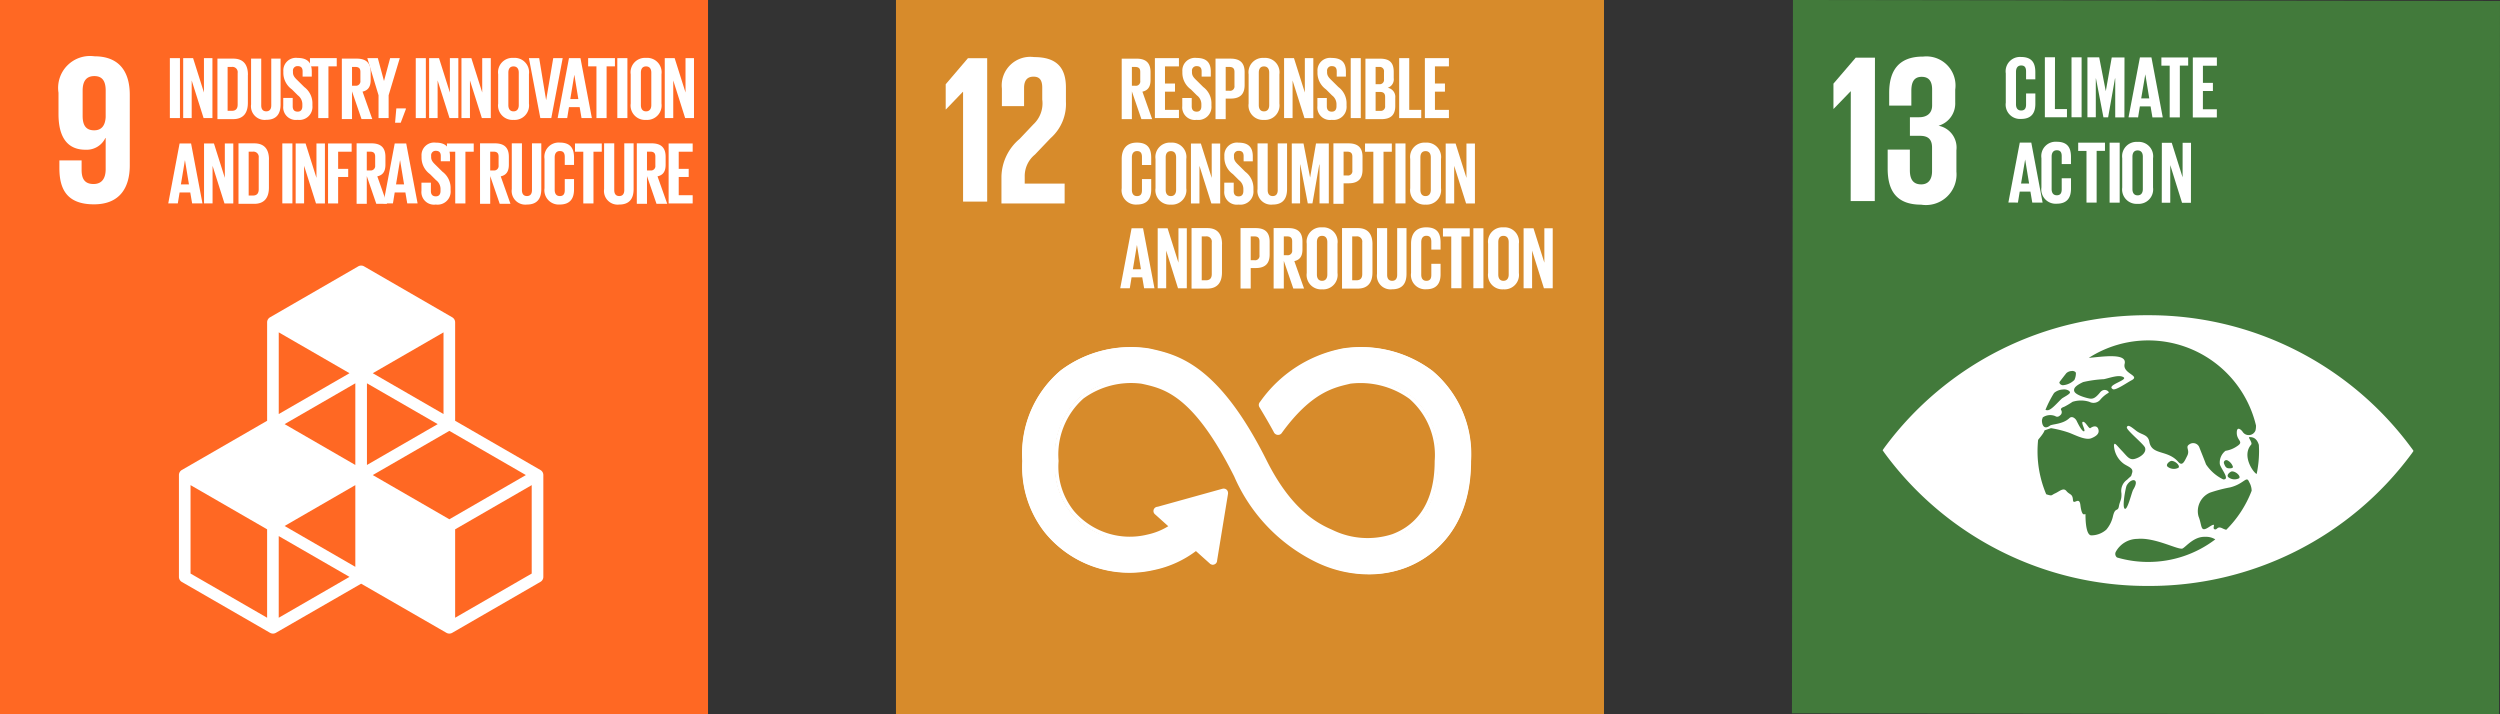
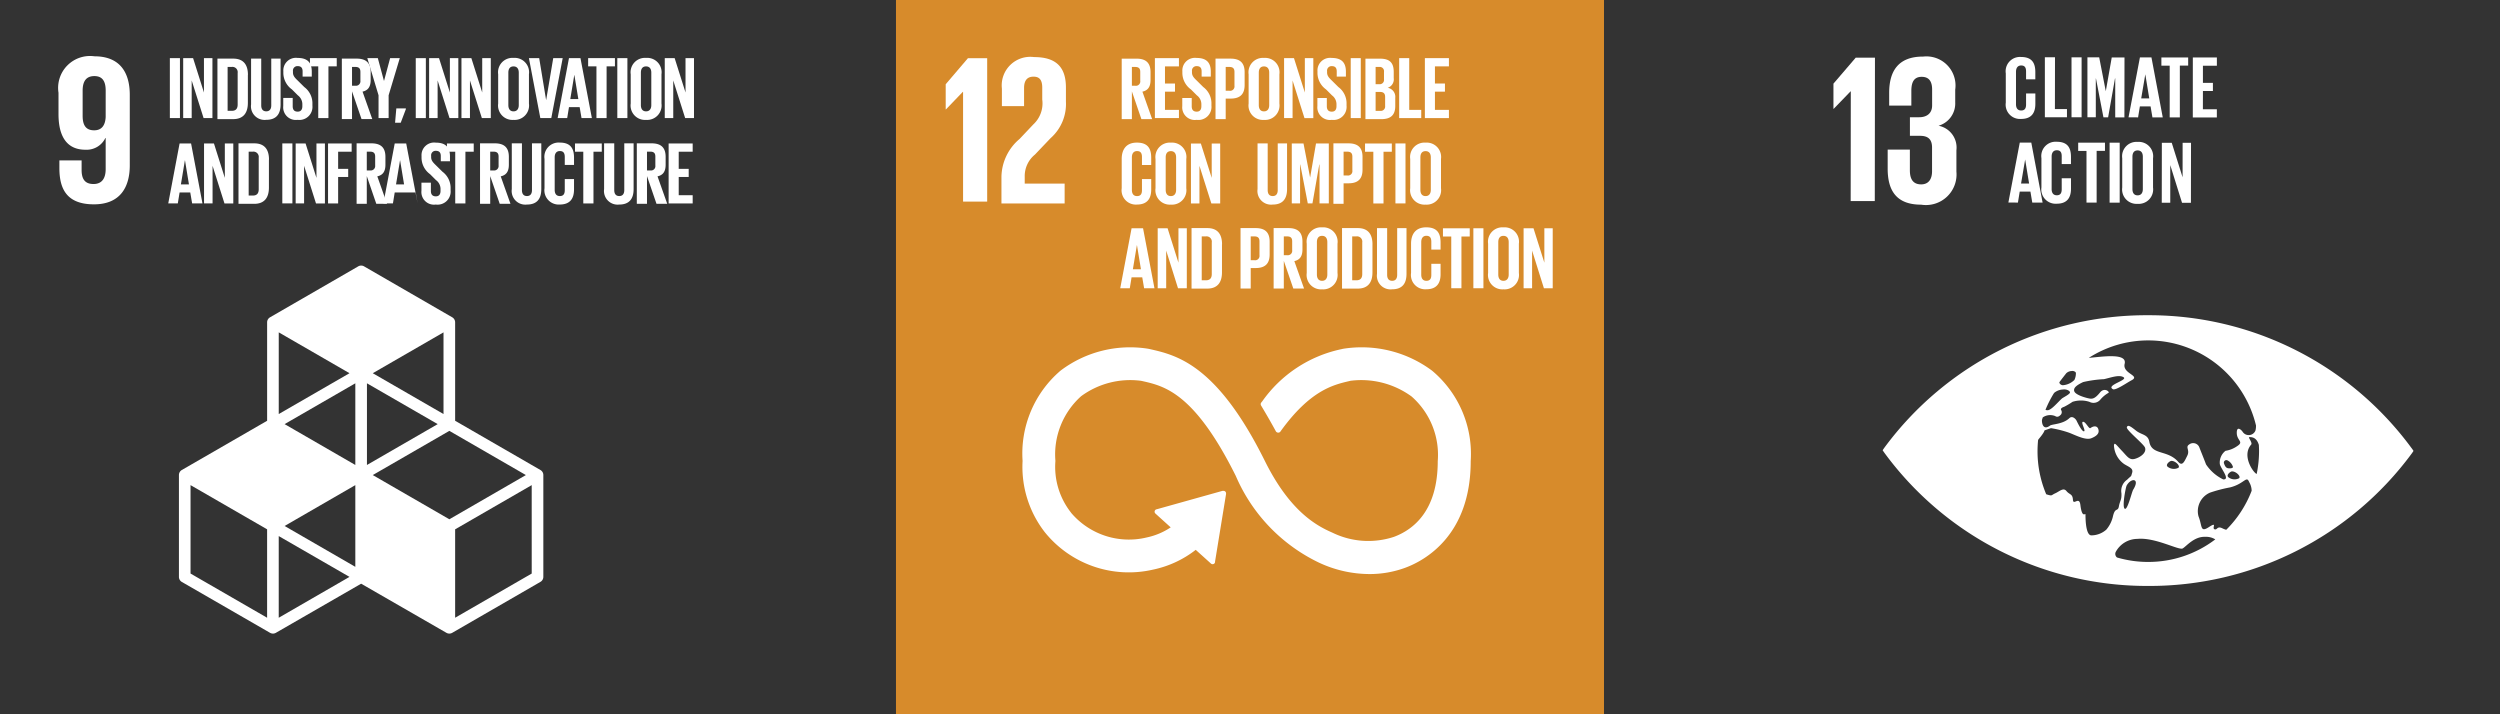
<svg xmlns="http://www.w3.org/2000/svg" width="167.994" height="48" viewBox="0 0 167.994 48">
  <rect x="0" y="0" width="167.994" height="48" fill="#333333" stroke="none" />
  <defs>
    <clipPath id="clip-path">
      <path id="Path_8924" data-name="Path 8924" d="M0,25.322H167.994v-48H0Z" transform="translate(0 22.678)" fill="none" />
    </clipPath>
  </defs>
  <g id="Group_155071" data-name="Group 155071" transform="translate(0 22.678)">
-     <path id="Path_8921" data-name="Path 8921" d="M0,25.32H47.578v-48H0Z" transform="translate(0 0)" fill="#ff6823" />
    <g id="Group_154961" data-name="Group 154961" transform="translate(0 -22.678)" clip-path="url(#clip-path)">
      <g id="Group_154959" data-name="Group 154959" transform="translate(12.024 17.845)">
        <path id="Path_8922" data-name="Path 8922" d="M12.506,10.918,7.36,13.887V7.946l5.145-2.97Zm-17,2.97V8.4L.261,11.142Zm-.781,0-5.145-2.97V4.976l5.145,2.97ZM.261-2.544-4.493.2v-5.49ZM6.579.2,1.825-2.544,6.579-5.289ZM1.825,4.3,6.971,1.33,12.114,4.3,6.971,7.271ZM.653,3.622-4.1.877.653-1.866ZM6.188.877,1.434,3.622V-1.866ZM.653,10.467-4.1,7.722.653,4.976ZM13.092,3.961,7.36.652V-5.966A.391.391,0,0,0,7.166-6.3L1.239-9.725a.388.388,0,0,0-.389,0L-5.079-6.3a.391.391,0,0,0-.195.339V.652l-5.732,3.308A.391.391,0,0,0-11.2,4.3v6.843a.391.391,0,0,0,.195.339L-5.079,14.9a.41.41,0,0,0,.2.053.4.4,0,0,0,.195-.053L1.044,11.6,6.774,14.9a.389.389,0,0,0,.392,0l5.926-3.423a.387.387,0,0,0,.195-.339V4.3a.387.387,0,0,0-.195-.339" transform="translate(11.2 9.778)" fill="#fff" />
      </g>
      <g id="Group_154960" data-name="Group 154960" transform="translate(3.935 3.783)">
        <path id="Path_8923" data-name="Path 8923" d="M1.67,2.155c-.03.544-.258.889-.773.889-.559,0-.775-.345-.775-.976V.377C.123-.239.352-.6.911-.6s.76.373.76.974ZM3.29.665C3.29-.842,2.631-1.93.911-1.93A2.143,2.143,0,0,0-1.5.521V1.954c0,1.592.629,2.394,1.805,2.394a1.4,1.4,0,0,0,1.346-.789H1.67V5.652c0,.588-.229,1-.817,1s-.8-.345-.8-.946V5.065H-1.441V5.58c0,1.433.519,2.438,2.324,2.438,1.719,0,2.407-1.1,2.407-2.625Z" transform="translate(1.496 1.93)" fill="#fff" />
      </g>
    </g>
    <path id="Path_8925" data-name="Path 8925" d="M5.44-16.788h.678v-4.028H5.44Z" transform="translate(5.974 2.045)" fill="#fff" />
    <g id="Group_154962" data-name="Group 154962" transform="translate(12.31 -18.772)">
      <path id="Path_8926" data-name="Path 8926" d="M.73,0V2.31L0,0H-.665V4.028h.571V1.5l.8,2.53H1.3V0Z" transform="translate(0.665)" fill="#fff" />
    </g>
    <g id="Group_154966" data-name="Group 154966" transform="translate(0 -22.678)" clip-path="url(#clip-path)">
      <g id="Group_154963" data-name="Group 154963" transform="translate(14.611 3.939)">
        <path id="Path_8927" data-name="Path 8927" d="M.513,1.85C.794,1.85.9,1.683.9,1.435V-.692A.355.355,0,0,0,.513-1.1H.225V1.85ZM1.586-.565V1.317c0,.622-.258,1.092-.991,1.092H-.459V-1.657H.6c.732,0,.991.461.991,1.092" transform="translate(0.459 1.657)" fill="#fff" />
      </g>
      <g id="Group_154964" data-name="Group 154964" transform="translate(16.872 3.94)">
        <path id="Path_8928" data-name="Path 8928" d="M1.046,0V3.075c0,.629-.271,1.037-.965,1.037A.917.917,0,0,1-.937,3.075V0h.682V3.141c0,.239.1.4.337.4s.337-.163.337-.4V0Z" transform="translate(0.937)" fill="#fff" />
      </g>
      <g id="Group_154965" data-name="Group 154965" transform="translate(19.034 3.893)">
        <path id="Path_8929" data-name="Path 8929" d="M0,1.707V1.161H.635v.557c0,.229.1.362.337.362.214,0,.311-.144.311-.362V1.563a.744.744,0,0,0-.3-.576l-.4-.4A1.374,1.374,0,0,1,.006-.5V-.636a.847.847,0,0,1,.959-.893c.684,0,.952.334.952.923v.33H1.3V-.629c0-.235-.11-.349-.324-.349a.3.3,0,0,0-.324.337v.085c0,.226.125.36.324.55l.436.432A1.362,1.362,0,0,1,1.96,1.479v.2a.879.879,0,0,1-.995.952A.847.847,0,0,1,0,1.707" transform="translate(0 1.529)" fill="#fff" />
      </g>
    </g>
    <g id="Group_154967" data-name="Group 154967" transform="translate(20.828 -18.773)">
      <path id="Path_8931" data-name="Path 8931" d="M0,0V.554H.558V4.03h.684V.554H1.8V0Z" fill="#fff" />
    </g>
    <g id="Group_154969" data-name="Group 154969" transform="translate(0 -22.678)" clip-path="url(#clip-path)">
      <g id="Group_154968" data-name="Group 154968" transform="translate(22.971 3.939)">
        <path id="Path_8932" data-name="Path 8932" d="M.361.295V1.558H.587a.3.3,0,0,0,.337-.334v-.6C.924.4.822.295.587.295Zm0,1.642V3.8H-.323V-.264H.672c.69,0,.942.343.942.912v.521c0,.438-.157.7-.546.785L1.722,3.8H1Z" transform="translate(0.323 0.264)" fill="#fff" />
      </g>
    </g>
    <g id="Group_154970" data-name="Group 154970" transform="translate(24.682 -18.772)">
      <path id="Path_8934" data-name="Path 8934" d="M.75,1.306V2.837H.072V1.306L-.683-1.189H.024L.435.336H.442L.851-1.189H1.5Z" transform="translate(0.683 1.189)" fill="#fff" />
    </g>
    <g id="Group_154971" data-name="Group 154971" transform="translate(26.548 -15.392)">
      <path id="Path_8935" data-name="Path 8935" d="M.044,0-.04.961H.34L.684.052V0Z" transform="translate(0.04)" fill="#fff" />
    </g>
    <path id="Path_8936" data-name="Path 8936" d="M13.316-16.788h.678v-4.028h-.678Z" transform="translate(14.622 2.045)" fill="#fff" />
    <g id="Group_154972" data-name="Group 154972" transform="translate(28.836 -18.772)">
      <path id="Path_8937" data-name="Path 8937" d="M.73,0V2.31L0,0H-.665V4.028h.571V1.5l.8,2.53h.592V0Z" transform="translate(0.665)" fill="#fff" />
    </g>
    <g id="Group_154973" data-name="Group 154973" transform="translate(31.009 -18.772)">
      <path id="Path_8938" data-name="Path 8938" d="M.73,0V2.31L0,0H-.665V4.028h.571V1.5l.8,2.53h.6V0Z" transform="translate(0.665)" fill="#fff" />
    </g>
    <g id="Group_154975" data-name="Group 154975" transform="translate(0 -22.678)" clip-path="url(#clip-path)">
      <g id="Group_154974" data-name="Group 154974" transform="translate(33.476 3.893)">
        <path id="Path_8939" data-name="Path 8939" d="M.73,1.673V-.51C.73-.755.622-.929.377-.929S.03-.755.03-.51V1.673c0,.246.108.419.347.419S.73,1.918.73,1.673M-.654,1.565V-.4A.967.967,0,0,1,.377-1.5.968.968,0,0,1,1.414-.4V1.565a.971.971,0,0,1-1.037,1.1.969.969,0,0,1-1.031-1.1" transform="translate(0.654 1.498)" fill="#fff" />
      </g>
    </g>
    <g id="Group_154976" data-name="Group 154976" transform="translate(35.542 -18.773)">
      <path id="Path_8941" data-name="Path 8941" d="M1.188,0,.422,4.028H-.316L-1.082,0h.69L.072,2.811H.078L.552,0Z" transform="translate(1.082)" fill="#fff" />
    </g>
    <g id="Group_154977" data-name="Group 154977" transform="translate(37.472 -18.772)">
      <path id="Path_8942" data-name="Path 8942" d="M.445,1.44H.986L.72-.176H.713Zm-.85,1.278L.357-1.311h.772l.766,4.028H1.2l-.126-.736H.357l-.12.736Z" transform="translate(0.405 1.311)" fill="#fff" />
    </g>
    <g id="Group_154978" data-name="Group 154978" transform="translate(39.522 -18.773)">
      <path id="Path_8943" data-name="Path 8943" d="M0,0V.554H.558V4.03H1.24V.554H1.8V0Z" fill="#fff" />
    </g>
    <path id="Path_8944" data-name="Path 8944" d="M19.6-16.788h.678v-4.028H19.6Z" transform="translate(21.882 2.045)" fill="#fff" />
    <g id="Group_154980" data-name="Group 154980" transform="translate(0 -22.678)" clip-path="url(#clip-path)">
      <g id="Group_154979" data-name="Group 154979" transform="translate(42.382 3.893)">
        <path id="Path_8945" data-name="Path 8945" d="M.73,1.673V-.51C.73-.755.622-.929.377-.929S.03-.755.03-.51V1.673c0,.246.108.419.347.419S.73,1.918.73,1.673M-.654,1.565V-.4A.967.967,0,0,1,.377-1.5.968.968,0,0,1,1.414-.4V1.565a.971.971,0,0,1-1.037,1.1.969.969,0,0,1-1.031-1.1" transform="translate(0.654 1.498)" fill="#fff" />
      </g>
    </g>
    <g id="Group_154981" data-name="Group 154981" transform="translate(44.67 -18.772)">
      <path id="Path_8947" data-name="Path 8947" d="M.73,0V2.31L0,0H-.665V4.028h.571V1.5l.8,2.53H1.3V0Z" transform="translate(0.665)" fill="#fff" />
    </g>
    <g id="Group_154982" data-name="Group 154982" transform="translate(11.306 -13.039)">
      <path id="Path_8948" data-name="Path 8948" d="M.445,1.441H.986L.72-.175H.713Zm-.85,1.278.762-4.03h.772l.766,4.03H1.2l-.126-.736H.357l-.12.736Z" transform="translate(0.405 1.312)" fill="#fff" />
    </g>
    <g id="Group_154983" data-name="Group 154983" transform="translate(13.711 -13.037)">
      <path id="Path_8949" data-name="Path 8949" d="M.731,0V2.312L0,0H-.666V4.028h.573V1.5l.8,2.53H1.3V0Z" transform="translate(0.666)" fill="#fff" />
    </g>
    <g id="Group_154985" data-name="Group 154985" transform="translate(0 -22.678)" clip-path="url(#clip-path)">
      <g id="Group_154984" data-name="Group 154984" transform="translate(16.026 9.633)">
        <path id="Path_8950" data-name="Path 8950" d="M.513,1.85C.794,1.85.9,1.681.9,1.435V-.692A.357.357,0,0,0,.513-1.1H.225V1.85ZM1.586-.567V1.315c0,.624-.258,1.092-.991,1.092H-.459V-1.657H.6c.732,0,.991.461.991,1.09" transform="translate(0.459 1.657)" fill="#fff" />
      </g>
    </g>
    <path id="Path_8952" data-name="Path 8952" d="M9.042-14.1H9.72v-4.03H9.042Z" transform="translate(9.929 5.089)" fill="#fff" />
    <g id="Group_154986" data-name="Group 154986" transform="translate(19.868 -13.037)">
      <path id="Path_8953" data-name="Path 8953" d="M.731,0V2.312L0,0H-.666V4.028H-.1V1.5l.8,2.53H1.3V0Z" transform="translate(0.666)" fill="#fff" />
    </g>
    <g id="Group_154987" data-name="Group 154987" transform="translate(22.044 -13.037)">
      <path id="Path_8954" data-name="Path 8954" d="M0,0V4.03H.678V2.251h.676V1.706H.678V.554h.908V0Z" fill="#fff" />
    </g>
    <g id="Group_154989" data-name="Group 154989" transform="translate(0 -22.678)" clip-path="url(#clip-path)">
      <g id="Group_154988" data-name="Group 154988" transform="translate(23.963 9.632)">
        <path id="Path_8955" data-name="Path 8955" d="M.361.295V1.558H.587a.3.3,0,0,0,.337-.334v-.6C.924.4.822.295.587.295Zm0,1.642V3.8H-.323V-.264H.672c.69,0,.942.343.942.912v.521c0,.438-.157.7-.546.785L1.722,3.8H1Z" transform="translate(0.323 0.264)" fill="#fff" />
      </g>
    </g>
    <g id="Group_154990" data-name="Group 154990" transform="translate(25.762 -13.039)">
-       <path id="Path_8957" data-name="Path 8957" d="M.445,1.441H.986L.72-.175H.713Zm-.85,1.278.762-4.03h.772l.766,4.03H1.2l-.126-.736H.357l-.12.736Z" transform="translate(0.405 1.312)" fill="#fff" />
+       <path id="Path_8957" data-name="Path 8957" d="M.445,1.441H.986L.72-.175H.713Zm-.85,1.278.762-4.03h.772l.766,4.03l-.126-.736H.357l-.12.736Z" transform="translate(0.405 1.312)" fill="#fff" />
    </g>
    <g id="Group_154992" data-name="Group 154992" transform="translate(0 -22.678)" clip-path="url(#clip-path)">
      <g id="Group_154991" data-name="Group 154991" transform="translate(28.32 9.585)">
        <path id="Path_8958" data-name="Path 8958" d="M0,1.707V1.161H.635v.557c0,.229.1.362.334.362.216,0,.313-.144.313-.362V1.563A.74.74,0,0,0,.976.988l-.4-.4A1.374,1.374,0,0,1,.006-.5V-.636a.847.847,0,0,1,.959-.893c.684,0,.952.334.952.923v.33H1.3V-.632c0-.233-.11-.347-.326-.347a.3.3,0,0,0-.322.337v.085c0,.226.125.358.322.55l.438.432A1.362,1.362,0,0,1,1.96,1.479v.2a.879.879,0,0,1-.995.952A.847.847,0,0,1,0,1.707" transform="translate(0 1.529)" fill="#fff" />
      </g>
    </g>
    <g id="Group_154993" data-name="Group 154993" transform="translate(30.033 -13.037)">
      <path id="Path_8960" data-name="Path 8960" d="M0,0V.554H.558V4.03h.684V.554H1.8V0Z" fill="#fff" />
    </g>
    <g id="Group_154997" data-name="Group 154997" transform="translate(0 -22.678)" clip-path="url(#clip-path)">
      <g id="Group_154994" data-name="Group 154994" transform="translate(32.257 9.632)">
        <path id="Path_8961" data-name="Path 8961" d="M.361.295V1.558H.587a.3.3,0,0,0,.337-.334v-.6C.924.4.822.295.587.295Zm0,1.642V3.8H-.323V-.264H.672c.69,0,.942.343.942.912v.521c0,.438-.157.7-.546.785L1.722,3.8H1Z" transform="translate(0.323 0.264)" fill="#fff" />
      </g>
      <g id="Group_154995" data-name="Group 154995" transform="translate(34.391 9.633)">
        <path id="Path_8962" data-name="Path 8962" d="M1.046,0V3.075c0,.629-.271,1.037-.965,1.037A.917.917,0,0,1-.937,3.075V0h.682V3.141c0,.239.1.4.337.4s.337-.163.337-.4V0Z" transform="translate(0.937)" fill="#fff" />
      </g>
      <g id="Group_154996" data-name="Group 154996" transform="translate(36.59 9.585)">
        <path id="Path_8963" data-name="Path 8963" d="M0,1.616V-.351a.959.959,0,0,1,1.02-1.1c.754,0,.963.419.963,1.02V.052H1.361V-.482c0-.252-.085-.4-.33-.4S.684-.7.684-.459V1.724c0,.246.1.419.347.419s.33-.155.33-.394V1h.622v.7c0,.58-.239,1.012-.963,1.012A.962.962,0,0,1,0,1.616" transform="translate(0 1.447)" fill="#fff" />
      </g>
    </g>
    <g id="Group_154998" data-name="Group 154998" transform="translate(38.638 -13.037)">
      <path id="Path_8965" data-name="Path 8965" d="M0,0V.554H.558V4.03h.684V.554H1.8V0Z" fill="#fff" />
    </g>
    <g id="Group_155001" data-name="Group 155001" transform="translate(0 -22.678)" clip-path="url(#clip-path)">
      <g id="Group_154999" data-name="Group 154999" transform="translate(40.594 9.633)">
        <path id="Path_8966" data-name="Path 8966" d="M1.046,0V3.075c0,.629-.271,1.037-.965,1.037A.917.917,0,0,1-.937,3.075V0h.682V3.141c0,.239.1.4.337.4s.337-.163.337-.4V0Z" transform="translate(0.937)" fill="#fff" />
      </g>
      <g id="Group_155000" data-name="Group 155000" transform="translate(42.792 9.632)">
        <path id="Path_8967" data-name="Path 8967" d="M.361.295V1.558H.589a.294.294,0,0,0,.334-.334v-.6C.924.4.822.295.589.295Zm0,1.642V3.8H-.323V-.264H.672c.69,0,.942.343.942.912v.521c0,.438-.157.7-.546.785L1.722,3.8H1Z" transform="translate(0.323 0.264)" fill="#fff" />
      </g>
    </g>
    <g id="Group_155002" data-name="Group 155002" transform="translate(44.93 -13.037)">
      <path id="Path_8969" data-name="Path 8969" d="M0,0V4.03H1.616V3.477H.678V2.251h.671V1.706H.678V.554h.938V0Z" fill="#fff" />
    </g>
    <path id="Path_8970" data-name="Path 8970" d="M28.346,25.321H75.924v-48H28.346Z" transform="translate(31.861 0.001)" fill="#d78b2b" />
    <g id="Group_155005" data-name="Group 155005" transform="translate(0 -22.678)" clip-path="url(#clip-path)">
      <g id="Group_155003" data-name="Group 155003" transform="translate(68.713 23.328)">
        <path id="Path_8971" data-name="Path 8971" d="M14.518.834A7.919,7.919,0,0,0,8.534-.637l-.121.028a8.7,8.7,0,0,0-5.306,3.5c-.013.015-.025.03-.038.047l-.028.034A.184.184,0,0,0,3,3.08a.181.181,0,0,0,.025.093l.051.085c.279.466.629,1.067.927,1.619a.092.092,0,0,1,.008.015.189.189,0,0,0,.3.053c.013-.019.028-.038.04-.057,1.968-2.724,3.518-3.1,4.565-3.346l.125-.03a5.735,5.735,0,0,1,4.1,1.056,5.225,5.225,0,0,1,1.757,4.347c0,3.3-1.6,4.587-2.951,5.088a5.5,5.5,0,0,1-4.1-.271l-.091-.042c-1.143-.5-2.853-1.532-4.464-4.767C.057.4-2.658-.209-4.455-.618l-.1-.021A7.745,7.745,0,0,0-10.445.828,7.325,7.325,0,0,0-13,6.9a7.152,7.152,0,0,0,1.49,4.783A7.25,7.25,0,0,0-4.225,14.2a6.977,6.977,0,0,0,2.86-1.327l1.024.923a.169.169,0,0,0,.235-.013.155.155,0,0,0,.04-.11v-.015L.673,9.125V9.074a.161.161,0,0,0-.055-.121A.155.155,0,0,0,.51,8.911l-.032,0-.049,0-4.347,1.217L-4,10.149a.15.15,0,0,0-.085.049.166.166,0,0,0,.013.237l.051.047.974.881a4.575,4.575,0,0,1-1.6.675,5.089,5.089,0,0,1-5.086-1.647l-.023-.034A4.97,4.97,0,0,1-10.794,6.9a5.255,5.255,0,0,1,1.727-4.35A5.571,5.571,0,0,1-5.042,1.514l.1.021c1.473.334,3.49.789,6.269,6.371A11.47,11.47,0,0,0,6.849,13.7a8.038,8.038,0,0,0,3.465.8,6.892,6.892,0,0,0,2.413-.428c1.319-.491,4.386-2.174,4.386-7.158A7.3,7.3,0,0,0,14.518.834" transform="translate(13.002 0.747)" fill="#fff" />
      </g>
      <g id="Group_155004" data-name="Group 155004" transform="translate(68.817 23.431)">
-         <path id="Path_8972" data-name="Path 8972" d="M14.419.823A7.893,7.893,0,0,0,8.475-.627L8.357-.6A8.66,8.66,0,0,0,3.084,2.853c-.011.017-.025.032-.036.047l-.028.034a.184.184,0,0,0-.038.106.169.169,0,0,0,.025.091l.051.085c.277.459.624,1.05.921,1.6l.006.017a.2.2,0,0,0,.169.1.175.175,0,0,0,.129-.053.333.333,0,0,0,.04-.055c1.956-2.686,3.494-3.056,4.534-3.3l.125-.032a5.736,5.736,0,0,1,4.074,1.043A5.13,5.13,0,0,1,14.8,6.821c0,3.253-1.592,4.525-2.927,5.021A5.5,5.5,0,0,1,7.8,11.575l-.089-.042c-1.137-.491-2.834-1.511-4.434-4.7C.055.4-2.641-.208-4.425-.61l-.1-.021A7.746,7.746,0,0,0-10.373.817a7.2,7.2,0,0,0-2.54,5.992,7.006,7.006,0,0,0,1.479,4.72A7.219,7.219,0,0,0-4.2,14.013a6.948,6.948,0,0,0,2.84-1.31l1.018.912A.168.168,0,0,0-.106,13.6a.165.165,0,0,0,.04-.11V13.48L.667,9l0-.051a.168.168,0,0,0-.055-.119.153.153,0,0,0-.108-.04l-.032,0L.428,8.8-3.892,10l-.078.013a.162.162,0,0,0-.083.047.163.163,0,0,0,.013.235l.051.044.967.87a4.549,4.549,0,0,1-1.585.667,5.064,5.064,0,0,1-5.05-1.626l-.025-.032a4.889,4.889,0,0,1-1.037-3.41,5.162,5.162,0,0,1,1.714-4.29,5.556,5.556,0,0,1,4-1.024l.1.021c1.463.328,3.467.779,6.225,6.286A11.366,11.366,0,0,0,6.8,13.514a8.018,8.018,0,0,0,3.439.792,6.888,6.888,0,0,0,2.4-.421C13.949,13.4,17,11.74,17,6.821a7.194,7.194,0,0,0-2.578-6" transform="translate(12.913 0.737)" fill="none" stroke="#fff" stroke-width="0.247" />
-       </g>
+         </g>
    </g>
    <g id="Group_155006" data-name="Group 155006" transform="translate(63.549 -18.765)">
      <path id="Path_8974" data-name="Path 8974" d="M.6,1.183H.618V8.559h1.62V-1.077H.943L-.549.671V2.362h.015Z" transform="translate(0.549 1.077)" fill="#fff" />
    </g>
    <g id="Group_155009" data-name="Group 155009" transform="translate(0 -22.678)" clip-path="url(#clip-path)">
      <g id="Group_155007" data-name="Group 155007" transform="translate(67.295 3.833)">
        <path id="Path_8975" data-name="Path 8975" d="M.016,1.12V2.295h1.49V1.075c0-.586.288-.76.633-.76.315,0,.588.129.588.732v.8a1.927,1.927,0,0,1-.6,1.678L1.205,4.5A3.394,3.394,0,0,0-.014,7.042V8.835H4.232V7.5H1.55V7.042A1.863,1.863,0,0,1,2.238,5.55l1.048-1.1A3.059,3.059,0,0,0,4.319,1.994V1.048C4.319-.343,3.643-1,2.181-1A1.92,1.92,0,0,0,.016,1.12" transform="translate(0.014 1.003)" fill="#fff" />
      </g>
      <g id="Group_155008" data-name="Group 155008" transform="translate(75.376 3.941)">
        <path id="Path_8976" data-name="Path 8976" d="M.361.295V1.558H.589a.294.294,0,0,0,.334-.334v-.6C.924.4.822.295.589.295Zm0,1.642V3.8H-.323V-.264H.672c.69,0,.942.343.942.912v.521c0,.438-.157.7-.546.785L1.722,3.8H1Z" transform="translate(0.323 0.264)" fill="#fff" />
      </g>
    </g>
    <g id="Group_155010" data-name="Group 155010" transform="translate(77.606 -18.772)">
      <path id="Path_8978" data-name="Path 8978" d="M0,0V4.03H1.616V3.477H.678V2.253h.673V1.706H.678V.554h.938V0Z" fill="#fff" />
    </g>
    <g id="Group_155014" data-name="Group 155014" transform="translate(0 -22.678)" clip-path="url(#clip-path)">
      <g id="Group_155011" data-name="Group 155011" transform="translate(79.446 3.894)">
        <path id="Path_8979" data-name="Path 8979" d="M0,1.707V1.161H.635v.557c0,.229.1.362.337.362.216,0,.311-.144.311-.362V1.563a.737.737,0,0,0-.3-.576l-.4-.4A1.374,1.374,0,0,1,.006-.5V-.636a.848.848,0,0,1,.959-.893c.684,0,.952.334.952.923v.33H1.3V-.629c0-.235-.108-.349-.324-.349a.3.3,0,0,0-.324.337v.085c0,.226.125.36.324.55L1.41.425a1.366,1.366,0,0,1,.55,1.054v.2a.879.879,0,0,1-.995.952A.847.847,0,0,1,0,1.707" transform="translate(0 1.529)" fill="#fff" />
      </g>
      <g id="Group_155012" data-name="Group 155012" transform="translate(81.68 3.94)">
        <path id="Path_8980" data-name="Path 8980" d="M.361.295v1.6H.613a.294.294,0,0,0,.337-.337V.625C.949.4.847.295.613.295ZM-.323-.264H.691c.69,0,.942.343.942.912v.857c0,.569-.252.916-.942.916H.361V3.8H-.323Z" transform="translate(0.323 0.264)" fill="#fff" />
      </g>
      <g id="Group_155013" data-name="Group 155013" transform="translate(83.904 3.894)">
        <path id="Path_8981" data-name="Path 8981" d="M.73,1.673V-.51C.73-.755.622-.929.377-.929S.03-.755.03-.51V1.673c0,.246.108.419.347.419S.73,1.918.73,1.673M-.654,1.565V-.4A.967.967,0,0,1,.377-1.5.968.968,0,0,1,1.414-.4V1.565a.971.971,0,0,1-1.037,1.1.969.969,0,0,1-1.031-1.1" transform="translate(0.654 1.498)" fill="#fff" />
      </g>
    </g>
    <g id="Group_155015" data-name="Group 155015" transform="translate(86.287 -18.77)">
      <path id="Path_8983" data-name="Path 8983" d="M.73,0V2.31L0,0H-.665V4.028h.571V1.5l.8,2.53h.594V0Z" transform="translate(0.665)" fill="#fff" />
    </g>
    <g id="Group_155017" data-name="Group 155017" transform="translate(0 -22.678)" clip-path="url(#clip-path)">
      <g id="Group_155016" data-name="Group 155016" transform="translate(88.525 3.894)">
        <path id="Path_8984" data-name="Path 8984" d="M0,1.707V1.161H.635v.557c0,.229.1.362.337.362.216,0,.311-.144.311-.362V1.563a.737.737,0,0,0-.3-.576l-.4-.4A1.374,1.374,0,0,1,.006-.5V-.636a.848.848,0,0,1,.959-.893c.684,0,.952.334.952.923v.33H1.3V-.629c0-.235-.108-.349-.324-.349a.3.3,0,0,0-.324.337v.085c0,.226.125.36.324.55l.436.432A1.362,1.362,0,0,1,1.96,1.479v.2a.879.879,0,0,1-.995.952A.847.847,0,0,1,0,1.707" transform="translate(0 1.529)" fill="#fff" />
      </g>
    </g>
    <path id="Path_8986" data-name="Path 8986" d="M42.881-16.788h.676v-4.028h-.676Z" transform="translate(47.884 2.045)" fill="#fff" />
    <g id="Group_155019" data-name="Group 155019" transform="translate(0 -22.678)" clip-path="url(#clip-path)">
      <g id="Group_155018" data-name="Group 155018" transform="translate(91.754 3.943)">
        <path id="Path_8987" data-name="Path 8987" d="M.361,1.179v1.27h.3A.293.293,0,0,0,1,2.121V1.509c0-.216-.1-.33-.341-.33Zm0-.521H.6A.288.288,0,0,0,.924.328v-.5A.287.287,0,0,0,.6-.5H.361ZM-.323-1.056H.668c.682,0,.91.317.91.893V.25A.593.593,0,0,1,1.171.9a.616.616,0,0,1,.51.677v.54c0,.576-.26.891-.942.891H-.323Z" transform="translate(0.323 1.056)" fill="#fff" />
      </g>
    </g>
    <g id="Group_155020" data-name="Group 155020" transform="translate(94.021 -18.772)">
      <path id="Path_8989" data-name="Path 8989" d="M0,0V4.03H1.483V3.477H.676V0Z" fill="#fff" />
    </g>
    <g id="Group_155021" data-name="Group 155021" transform="translate(95.748 -18.772)">
      <path id="Path_8990" data-name="Path 8990" d="M0,0V4.03H1.616V3.477H.676V2.253h.673V1.706H.676V.554h.94V0Z" fill="#fff" />
    </g>
    <g id="Group_155024" data-name="Group 155024" transform="translate(0 -22.678)" clip-path="url(#clip-path)">
      <g id="Group_155022" data-name="Group 155022" transform="translate(75.376 9.587)">
        <path id="Path_8991" data-name="Path 8991" d="M0,1.616V-.351c0-.635.3-1.1,1.018-1.1.756,0,.965.419.965,1.02V.052H1.361V-.482c0-.252-.085-.4-.33-.4S.684-.7.684-.459V1.724c0,.246.1.419.347.419s.33-.155.33-.394V1h.622v.7c0,.58-.239,1.012-.965,1.012A.96.96,0,0,1,0,1.616" transform="translate(0 1.447)" fill="#fff" />
      </g>
      <g id="Group_155023" data-name="Group 155023" transform="translate(77.648 9.587)">
        <path id="Path_8992" data-name="Path 8992" d="M.73,1.673V-.51C.73-.755.622-.929.377-.929S.03-.755.03-.51V1.673c0,.246.108.419.347.419S.73,1.918.73,1.673M-.654,1.565V-.4A.967.967,0,0,1,.377-1.5.968.968,0,0,1,1.414-.4V1.565a.971.971,0,0,1-1.037,1.1.969.969,0,0,1-1.031-1.1" transform="translate(0.654 1.498)" fill="#fff" />
      </g>
    </g>
    <g id="Group_155025" data-name="Group 155025" transform="translate(80.029 -13.035)">
      <path id="Path_8994" data-name="Path 8994" d="M.73,0V2.312L0,0H-.665V4.028h.571V1.5l.8,2.53h.594V0Z" transform="translate(0.665)" fill="#fff" />
    </g>
    <g id="Group_155028" data-name="Group 155028" transform="translate(0 -22.678)" clip-path="url(#clip-path)">
      <g id="Group_155026" data-name="Group 155026" transform="translate(82.268 9.587)">
-         <path id="Path_8995" data-name="Path 8995" d="M0,1.707V1.161H.635v.557c0,.229.1.362.337.362.216,0,.311-.144.311-.362V1.563a.737.737,0,0,0-.3-.576l-.4-.4A1.374,1.374,0,0,1,.006-.5V-.636a.848.848,0,0,1,.959-.893c.684,0,.952.334.952.923v.33H1.3V-.632c0-.233-.108-.347-.324-.347a.3.3,0,0,0-.324.337v.085c0,.226.125.358.324.55L1.41.425a1.366,1.366,0,0,1,.55,1.054v.2a.879.879,0,0,1-.995.952A.847.847,0,0,1,0,1.707" transform="translate(0 1.529)" fill="#fff" />
-       </g>
+         </g>
      <g id="Group_155027" data-name="Group 155027" transform="translate(84.504 9.634)">
        <path id="Path_8996" data-name="Path 8996" d="M1.046,0V3.075c0,.629-.271,1.037-.965,1.037A.917.917,0,0,1-.937,3.075V0h.682V3.141c0,.239.1.4.337.4s.337-.163.337-.4V0Z" transform="translate(0.937)" fill="#fff" />
      </g>
    </g>
    <g id="Group_155029" data-name="Group 155029" transform="translate(86.804 -13.036)">
      <path id="Path_8998" data-name="Path 8998" d="M.976.74H.959L.5,3.354H.187L-.318.74H-.331V3.354H-.889V-.674H-.1L.34,1.6H.347L.739-.674H1.6V3.354H.976Z" transform="translate(0.889 0.674)" fill="#fff" />
    </g>
    <g id="Group_155031" data-name="Group 155031" transform="translate(0 -22.678)" clip-path="url(#clip-path)">
      <g id="Group_155030" data-name="Group 155030" transform="translate(89.602 9.633)">
        <path id="Path_8999" data-name="Path 8999" d="M.361.295v1.6H.613a.294.294,0,0,0,.337-.337V.625C.949.4.847.295.613.295ZM-.323-.264H.691c.69,0,.942.343.942.912v.857c0,.569-.252.916-.942.916H.361V3.8H-.323Z" transform="translate(0.323 0.264)" fill="#fff" />
      </g>
    </g>
    <g id="Group_155032" data-name="Group 155032" transform="translate(91.727 -13.035)">
      <path id="Path_9001" data-name="Path 9001" d="M0,0V.554H.558V4.03h.684V.554H1.8V0Z" fill="#fff" />
    </g>
    <path id="Path_9002" data-name="Path 9002" d="M44.3-14.1h.676v-4.03H44.3Z" transform="translate(49.47 5.091)" fill="#fff" />
    <g id="Group_155034" data-name="Group 155034" transform="translate(0 -22.678)" clip-path="url(#clip-path)">
      <g id="Group_155033" data-name="Group 155033" transform="translate(94.763 9.587)">
        <path id="Path_9003" data-name="Path 9003" d="M.73,1.673V-.51C.73-.755.622-.929.377-.929S.03-.755.03-.51V1.673c0,.246.108.419.347.419S.73,1.918.73,1.673M-.654,1.565V-.4A.967.967,0,0,1,.377-1.5.968.968,0,0,1,1.414-.4V1.565a.971.971,0,0,1-1.037,1.1.969.969,0,0,1-1.031-1.1" transform="translate(0.654 1.498)" fill="#fff" />
      </g>
    </g>
    <g id="Group_155035" data-name="Group 155035" transform="translate(97.147 -13.035)">
-       <path id="Path_9005" data-name="Path 9005" d="M.73,0V2.312L0,0H-.665V4.028h.571V1.5l.8,2.53h.594V0Z" transform="translate(0.665)" fill="#fff" />
-     </g>
+       </g>
    <g id="Group_155036" data-name="Group 155036" transform="translate(75.277 -7.339)">
      <path id="Path_9006" data-name="Path 9006" d="M.445,1.441H.986L.72-.175H.713Zm-.85,1.278.762-4.03h.772l.766,4.03H1.2l-.126-.736H.357l-.12.736Z" transform="translate(0.405 1.312)" fill="#fff" />
    </g>
    <g id="Group_155037" data-name="Group 155037" transform="translate(77.794 -7.339)">
      <path id="Path_9007" data-name="Path 9007" d="M.73,0V2.312L0,0H-.665V4.03h.571V1.5L.7,4.03h.592V0Z" transform="translate(0.665)" fill="#fff" />
    </g>
    <g id="Group_155045" data-name="Group 155045" transform="translate(0 -22.678)" clip-path="url(#clip-path)">
      <g id="Group_155038" data-name="Group 155038" transform="translate(80.069 15.327)">
        <path id="Path_9008" data-name="Path 9008" d="M.513,1.85C.794,1.85.9,1.683.9,1.435V-.692A.355.355,0,0,0,.513-1.1H.225V1.85ZM1.586-.565V1.317c0,.622-.258,1.092-.991,1.092H-.459V-1.657H.6c.732,0,.991.461.991,1.092" transform="translate(0.459 1.657)" fill="#fff" />
      </g>
      <g id="Group_155039" data-name="Group 155039" transform="translate(83.361 15.327)">
        <path id="Path_9009" data-name="Path 9009" d="M.361.295v1.6H.613a.294.294,0,0,0,.337-.337V.625C.949.4.847.295.613.295ZM-.323-.264H.691c.69,0,.942.343.942.912v.857c0,.569-.252.916-.942.916H.361V3.8H-.323Z" transform="translate(0.323 0.264)" fill="#fff" />
      </g>
      <g id="Group_155040" data-name="Group 155040" transform="translate(85.585 15.327)">
        <path id="Path_9010" data-name="Path 9010" d="M.361.295V1.558H.589a.294.294,0,0,0,.334-.334v-.6C.924.4.822.295.589.295Zm0,1.642V3.8H-.323V-.264H.672c.69,0,.942.343.942.912v.521c0,.438-.157.7-.546.785L1.722,3.8H1Z" transform="translate(0.323 0.264)" fill="#fff" />
      </g>
      <g id="Group_155041" data-name="Group 155041" transform="translate(87.809 15.28)">
        <path id="Path_9011" data-name="Path 9011" d="M.73,1.673V-.507C.73-.755.622-.929.377-.929S.03-.755.03-.507v2.18c0,.246.108.419.347.419S.73,1.918.73,1.673M-.654,1.565V-.4A.967.967,0,0,1,.377-1.5.968.968,0,0,1,1.414-.4V1.565a.97.97,0,0,1-1.037,1.1.968.968,0,0,1-1.031-1.1" transform="translate(0.654 1.498)" fill="#fff" />
      </g>
      <g id="Group_155042" data-name="Group 155042" transform="translate(90.181 15.327)">
        <path id="Path_9012" data-name="Path 9012" d="M.513,1.85C.794,1.85.9,1.683.9,1.435V-.692A.355.355,0,0,0,.513-1.1H.225V1.85ZM1.586-.565V1.317c0,.622-.258,1.092-.988,1.092H-.459V-1.657H.6c.73,0,.988.461.988,1.092" transform="translate(0.459 1.657)" fill="#fff" />
      </g>
      <g id="Group_155043" data-name="Group 155043" transform="translate(92.531 15.328)">
        <path id="Path_9013" data-name="Path 9013" d="M1.046,0V3.075c0,.629-.269,1.037-.965,1.037A.917.917,0,0,1-.937,3.075V0h.682V3.141c0,.239.1.4.337.4s.337-.163.337-.4V0Z" transform="translate(0.937)" fill="#fff" />
      </g>
      <g id="Group_155044" data-name="Group 155044" transform="translate(94.82 15.28)">
        <path id="Path_9014" data-name="Path 9014" d="M0,1.616V-.351c0-.635.3-1.1,1.018-1.1.756,0,.965.419.965,1.018v.48H1.361V-.482c0-.252-.085-.4-.33-.4S.684-.7.684-.459V1.724c0,.246.1.419.347.419s.33-.155.33-.394V1h.622v.7c0,.58-.239,1.012-.965,1.012A.96.96,0,0,1,0,1.616" transform="translate(0 1.447)" fill="#fff" />
      </g>
    </g>
    <g id="Group_155046" data-name="Group 155046" transform="translate(96.963 -7.337)">
      <path id="Path_9016" data-name="Path 9016" d="M0,0V.552H.558V4.028h.684V.552H1.8V0Z" fill="#fff" />
    </g>
    <path id="Path_9017" data-name="Path 9017" d="M46.775-11.407h.676v-4.03h-.676Z" transform="translate(52.232 8.098)" fill="#fff" />
    <g id="Group_155048" data-name="Group 155048" transform="translate(0 -22.678)" clip-path="url(#clip-path)">
      <g id="Group_155047" data-name="Group 155047" transform="translate(99.997 15.28)">
        <path id="Path_9018" data-name="Path 9018" d="M.73,1.673V-.507C.73-.755.622-.929.377-.929S.03-.755.03-.507v2.18c0,.246.108.419.347.419S.73,1.918.73,1.673M-.654,1.565V-.4A.967.967,0,0,1,.377-1.5.968.968,0,0,1,1.414-.4V1.565a.97.97,0,0,1-1.037,1.1.968.968,0,0,1-1.031-1.1" transform="translate(0.654 1.498)" fill="#fff" />
      </g>
    </g>
    <g id="Group_155049" data-name="Group 155049" transform="translate(102.382 -7.339)">
      <path id="Path_9020" data-name="Path 9020" d="M.73,0V2.312L0,0H-.665V4.03h.571V1.5L.7,4.03h.592V0Z" transform="translate(0.665)" fill="#fff" />
    </g>
    <g id="Group_155050" data-name="Group 155050" transform="translate(120.415 -22.677)">
-       <path id="Path_9021" data-name="Path 9021" d="M0,25.286l47.513.066.065-47.93L.067-22.646Z" transform="translate(0 22.646)" fill="#427a3b" />
-     </g>
+       </g>
    <g id="Group_155052" data-name="Group 155052" transform="translate(0 -22.678)" clip-path="url(#clip-path)">
      <g id="Group_155051" data-name="Group 155051" transform="translate(126.509 21.182)">
        <path id="Path_9022" data-name="Path 9022" d="M13.259,5.627c-.2-.055-1.033-1.211-.37-1.971.108-.125-.222-.493-.131-.5.362-.028.552.2.648.521.006.142.013.286.013.43a7.614,7.614,0,0,1-.159,1.52M11.217,9.381a1.4,1.4,0,0,1-.235-.087c-.4-.207-.358.123-.557.049s.226-.535-.375-.146-.436-.061-.7-.722a1.355,1.355,0,0,1,.773-1.592,9.661,9.661,0,0,1,1.352-.353c.893-.222,1.084-.754,1.245-.43.032.061.059.119.087.171a1.167,1.167,0,0,1,.114.487,7.452,7.452,0,0,1-1.708,2.622M5.966,11.54a7.4,7.4,0,0,1-2.091-.3.305.305,0,0,1-.091-.364,1.662,1.662,0,0,1,1.458-.885c1.209-.116,2.792.787,3.046.641s.764-.809,1.511-.779a1.173,1.173,0,0,1,.679.171A7.418,7.418,0,0,1,5.966,11.54M4.96,6.687c-.1.169-.385,1.42-.571,1.274s.076-1.452.131-1.551c.294-.538.931-.51.44.277M8,5.214a.676.676,0,0,1-.713-.063c-.186-.146.121-.387.233-.4.25-.023.627.328.48.459m3.283.019c-.08-.03-.15-.106-.212-.29a.168.168,0,0,1,.243-.214.728.728,0,0,1,.351.428c0,.123-.3.108-.383.076m.315.229c.252-.019.627.326.478.459a.665.665,0,0,1-.707-.063c-.188-.146.116-.387.229-.4M3.614,8.418a2.115,2.115,0,0,1-.459.952,1.536,1.536,0,0,1-1.014.385c-.339-.023-.385-.927-.385-1.393,0-.159-.226.315-.343-.652-.076-.62-.474.066-.5-.347S.685,7.032.477,6.776.01,6.8-.28,6.93-.45,7.125-.86,7l-.025-.011a7.424,7.424,0,0,1-.582-2.9c0-.252.015-.5.038-.743a.8.8,0,0,1,.047-.07C-.989,2.811-1,2.7-1,2.7l.436-.15a7.2,7.2,0,0,1,1.219.307c.43.163,1.109.529,1.5.368.286-.116.508-.273.483-.512-.032-.3-.267-.368-.552-.167-.1.074-.328-.451-.5-.423s.216.614.068.639-.449-.616-.5-.718S.877,1.685.67,1.88c-.44.417-1.154.389-1.3.5-.434.324-.55-.108-.54-.373.017-.061.036-.121.055-.18a.89.89,0,0,1,.83-.091c.19.127.33-.034.4-.11a.267.267,0,0,0,0-.3c-.049-.1.1-.18.2-.207A5.065,5.065,0,0,0,.886.78a1.86,1.86,0,0,1,1.13,0,.593.593,0,0,0,.741-.15A2,2,0,0,1,3.3.178c.11-.053-.265-.4-.571-.021S2.26.57,2.116.57s-1-.216-1.109-.487.269-.474.588-.629A7.834,7.834,0,0,1,3-.742c.451-.1,1.029-.324,1.319-.125S3.1-.334,3.6-.067c.176.1.972-.455,1.242-.595.641-.33-.62-.44-.455-1.111.186-.76-1.545-.468-2.409-.4A7.4,7.4,0,0,1,5.985-3.346a7.447,7.447,0,0,1,7.228,5.713,1.24,1.24,0,0,1-.036.345.488.488,0,0,1-.872.066c-.076-.108-.394-.411-.383.106s.5.569.023.876a1.858,1.858,0,0,1-.781.313,1,1,0,0,0-.381.891c.051.286.73,1.063.226,1.029A2.909,2.909,0,0,1,9.856,4.985c-.155-.411-.322-.815-.442-1.124a.443.443,0,0,0-.7-.207c-.265.18.074.362-.119.749s-.326.732-.605.413c-.726-.834-1.78-.425-1.945-1.353-.089-.5-.521-.453-.883-.739s-.563-.438-.627-.233c-.053.18,1.137,1.126,1.221,1.369.125.36-.358.675-.711.76s-.508-.2-.855-.561-.5-.618-.521-.337A1.622,1.622,0,0,0,4.351,4.96c.3.193.637.279.54.588s0,.135-.341.468a.909.909,0,0,0-.379.906c.023.466-.1.491-.169.876s-.239.053-.387.62M-.371.21C-.354.191-.34.174-.333.166A.989.989,0,0,1,.253-.048C.439-.08.687.015.714.138S.251.483.16.568c-.258.237-.66.718-.9.77a.284.284,0,0,1-.193-.021A7.521,7.521,0,0,1-.371.21M.01-.548c.1-.142.417-.544.457-.595a.562.562,0,0,1,.36-.146c.114-.023.265.04.284.127a1.034,1.034,0,0,1-.1.472,1.233,1.233,0,0,1-.789.356C.046-.361-.022-.5.01-.548M23.66,3.882A21.882,21.882,0,0,0,5.976-5.039,21.9,21.9,0,0,0-11.737,3.834c-.055.076-.1.142-.138.2.036.057.083.123.138.2A21.892,21.892,0,0,0,5.951,13.153,21.894,21.894,0,0,0,23.66,4.28c.057-.076.1-.142.138-.2-.036-.057-.08-.123-.138-.2" transform="translate(11.875 5.039)" fill="#fff" />
      </g>
    </g>
    <g id="Group_155053" data-name="Group 155053" transform="translate(123.203 -18.803)">
      <path id="Path_9024" data-name="Path 9024" d="M1.46,0,1.448,9.633l-1.62,0,.008-7.373H-.176L-1.313,3.436H-1.33l0-1.691L.166,0Z" transform="translate(1.33 0.001)" fill="#fff" />
    </g>
    <g id="Group_155056" data-name="Group 155056" transform="translate(0 -22.678)" clip-path="url(#clip-path)">
      <g id="Group_155054" data-name="Group 155054" transform="translate(126.85 3.802)">
        <path id="Path_9025" data-name="Path 9025" d="M2.393,1.174v.845a1.559,1.559,0,0,1-1.12,1.577,1.493,1.493,0,0,1,1.2,1.649l0,1.435A2.055,2.055,0,0,1,.1,8.9c-1.662,0-2.248-.95-2.246-2.426V5.2l1.492,0,0,1.391c0,.574.2.944.758.946.5,0,.73-.356.732-.874l0-1.6c0-.516-.229-.789-.8-.789H-.651l0-1.249.616,0c.531,0,.874-.271.876-.787V1.184C.846.655.659.312.145.31s-.7.343-.7.944l0,.991-1.49,0V1.383c0-1.435.593-2.438,2.282-2.434A1.956,1.956,0,0,1,2.393,1.174" transform="translate(2.143 1.051)" fill="#fff" />
      </g>
      <g id="Group_155055" data-name="Group 155055" transform="translate(134.784 3.833)">
        <path id="Path_9026" data-name="Path 9026" d="M0,1.616,0-.351a.961.961,0,0,1,1.022-1.1c.754,0,.963.421.963,1.022l0,.478H1.363V-.48c0-.252-.083-.4-.328-.4S.688-.7.686-.456l0,2.18c0,.246.1.421.347.421s.33-.157.33-.4V1h.624l0,.7c0,.582-.239,1.014-.965,1.012A.962.962,0,0,1,0,1.616" transform="translate(0 1.447)" fill="#fff" />
      </g>
    </g>
    <g id="Group_155057" data-name="Group 155057" transform="translate(137.407 -18.828)">
      <path id="Path_9028" data-name="Path 9028" d="M0,0,0,4.03H1.485V3.479l-.81,0L.681,0Z" transform="translate(0.003)" fill="#fff" />
    </g>
    <g id="Group_155058" data-name="Group 155058" transform="translate(139.201 -18.827)">
      <path id="Path_9029" data-name="Path 9029" d="M0,2.109H.678l0-4.028L0-1.921Z" transform="translate(0 1.921)" fill="#fff" />
    </g>
    <g id="Group_155059" data-name="Group 155059" transform="translate(140.27 -18.824)">
      <path id="Path_9030" data-name="Path 9030" d="M.978.741H.962L.5,3.355H.185L-.318.739h-.01l0,2.614H-.891l0-4.028H-.1L.343,1.6h0l.4-2.268H1.6l-.006,4.03-.617,0Z" transform="translate(0.891 0.675)" fill="#fff" />
    </g>
    <g id="Group_155060" data-name="Group 155060" transform="translate(143.032 -18.821)">
      <path id="Path_9031" data-name="Path 9031" d="M.446,1.441H.987L.721-.175h0ZM-.406,2.716.36-1.312l.774,0,.76,4.03-.694,0-.124-.736H.356l-.12.736Z" transform="translate(0.406 1.312)" fill="#fff" />
    </g>
    <g id="Group_155061" data-name="Group 155061" transform="translate(145.24 -18.817)">
      <path id="Path_9032" data-name="Path 9032" d="M0,.289l.558,0,0,3.474.682,0,0-3.477H1.8V-.261L0-.263Z" transform="translate(0 0.263)" fill="#fff" />
    </g>
    <g id="Group_155062" data-name="Group 155062" transform="translate(147.351 -18.816)">
      <path id="Path_9033" data-name="Path 9033" d="M0,2.109l1.616,0V1.558H.678L.68.332l.671,0V-.213H.68l0-1.154.938,0,0-.554-1.616,0Z" transform="translate(0 1.921)" fill="#fff" />
    </g>
    <g id="Group_155063" data-name="Group 155063" transform="translate(134.958 -13.095)">
      <path id="Path_9034" data-name="Path 9034" d="M.446,1.44l.541,0L.721-.176h0ZM-.406,2.715.36-1.311h.774l.76,4.03-.694,0-.124-.736H.356l-.12.736Z" transform="translate(0.406 1.311)" fill="#fff" />
    </g>
    <g id="Group_155065" data-name="Group 155065" transform="translate(0 -22.678)" clip-path="url(#clip-path)">
      <g id="Group_155064" data-name="Group 155064" transform="translate(137.179 9.53)">
        <path id="Path_9035" data-name="Path 9035" d="M0,1.616,0-.351a.961.961,0,0,1,1.022-1.1c.754,0,.963.421.963,1.022l0,.478H1.363V-.48c0-.252-.083-.4-.328-.4S.688-.7.686-.456l0,2.18c0,.246.1.421.347.421s.33-.157.33-.4V1h.624l0,.7c0,.582-.239,1.014-.965,1.012A.962.962,0,0,1,0,1.616" transform="translate(0 1.447)" fill="#fff" />
      </g>
    </g>
    <g id="Group_155066" data-name="Group 155066" transform="translate(139.649 -13.091)">
      <path id="Path_9037" data-name="Path 9037" d="M0,.29l.558,0,0,3.474.682,0,0-3.477H1.8V-.262L0-.264Z" transform="translate(0 0.264)" fill="#fff" />
    </g>
    <g id="Group_155067" data-name="Group 155067" transform="translate(141.76 -13.09)">
      <path id="Path_9038" data-name="Path 9038" d="M0,2.109l.678,0,0-4.03L0-1.921Z" transform="translate(0 1.921)" fill="#fff" />
    </g>
    <g id="Group_155069" data-name="Group 155069" transform="translate(0 -22.678)" clip-path="url(#clip-path)">
      <g id="Group_155068" data-name="Group 155068" transform="translate(142.609 9.538)">
        <path id="Path_9039" data-name="Path 9039" d="M.73,1.673l0-2.182c0-.246-.106-.419-.351-.419S.034-.755.032-.51l0,2.18c0,.248.106.421.347.421S.73,1.918.73,1.673m-1.384-.11,0-1.966A.966.966,0,0,1,.381-1.5.967.967,0,0,1,1.416-.4l0,1.966A.97.97,0,0,1,.377,2.661a.969.969,0,0,1-1.031-1.1" transform="translate(0.654 1.498)" fill="#fff" />
      </g>
    </g>
    <g id="Group_155070" data-name="Group 155070" transform="translate(145.265 -13.084)">
      <path id="Path_9041" data-name="Path 9041" d="M0,2.109H.571l0-2.53.791,2.532H1.96l.006-4.028-.564,0L1.4.4.671-1.919l-.665,0Z" transform="translate(0 1.921)" fill="#fff" />
    </g>
  </g>
</svg>